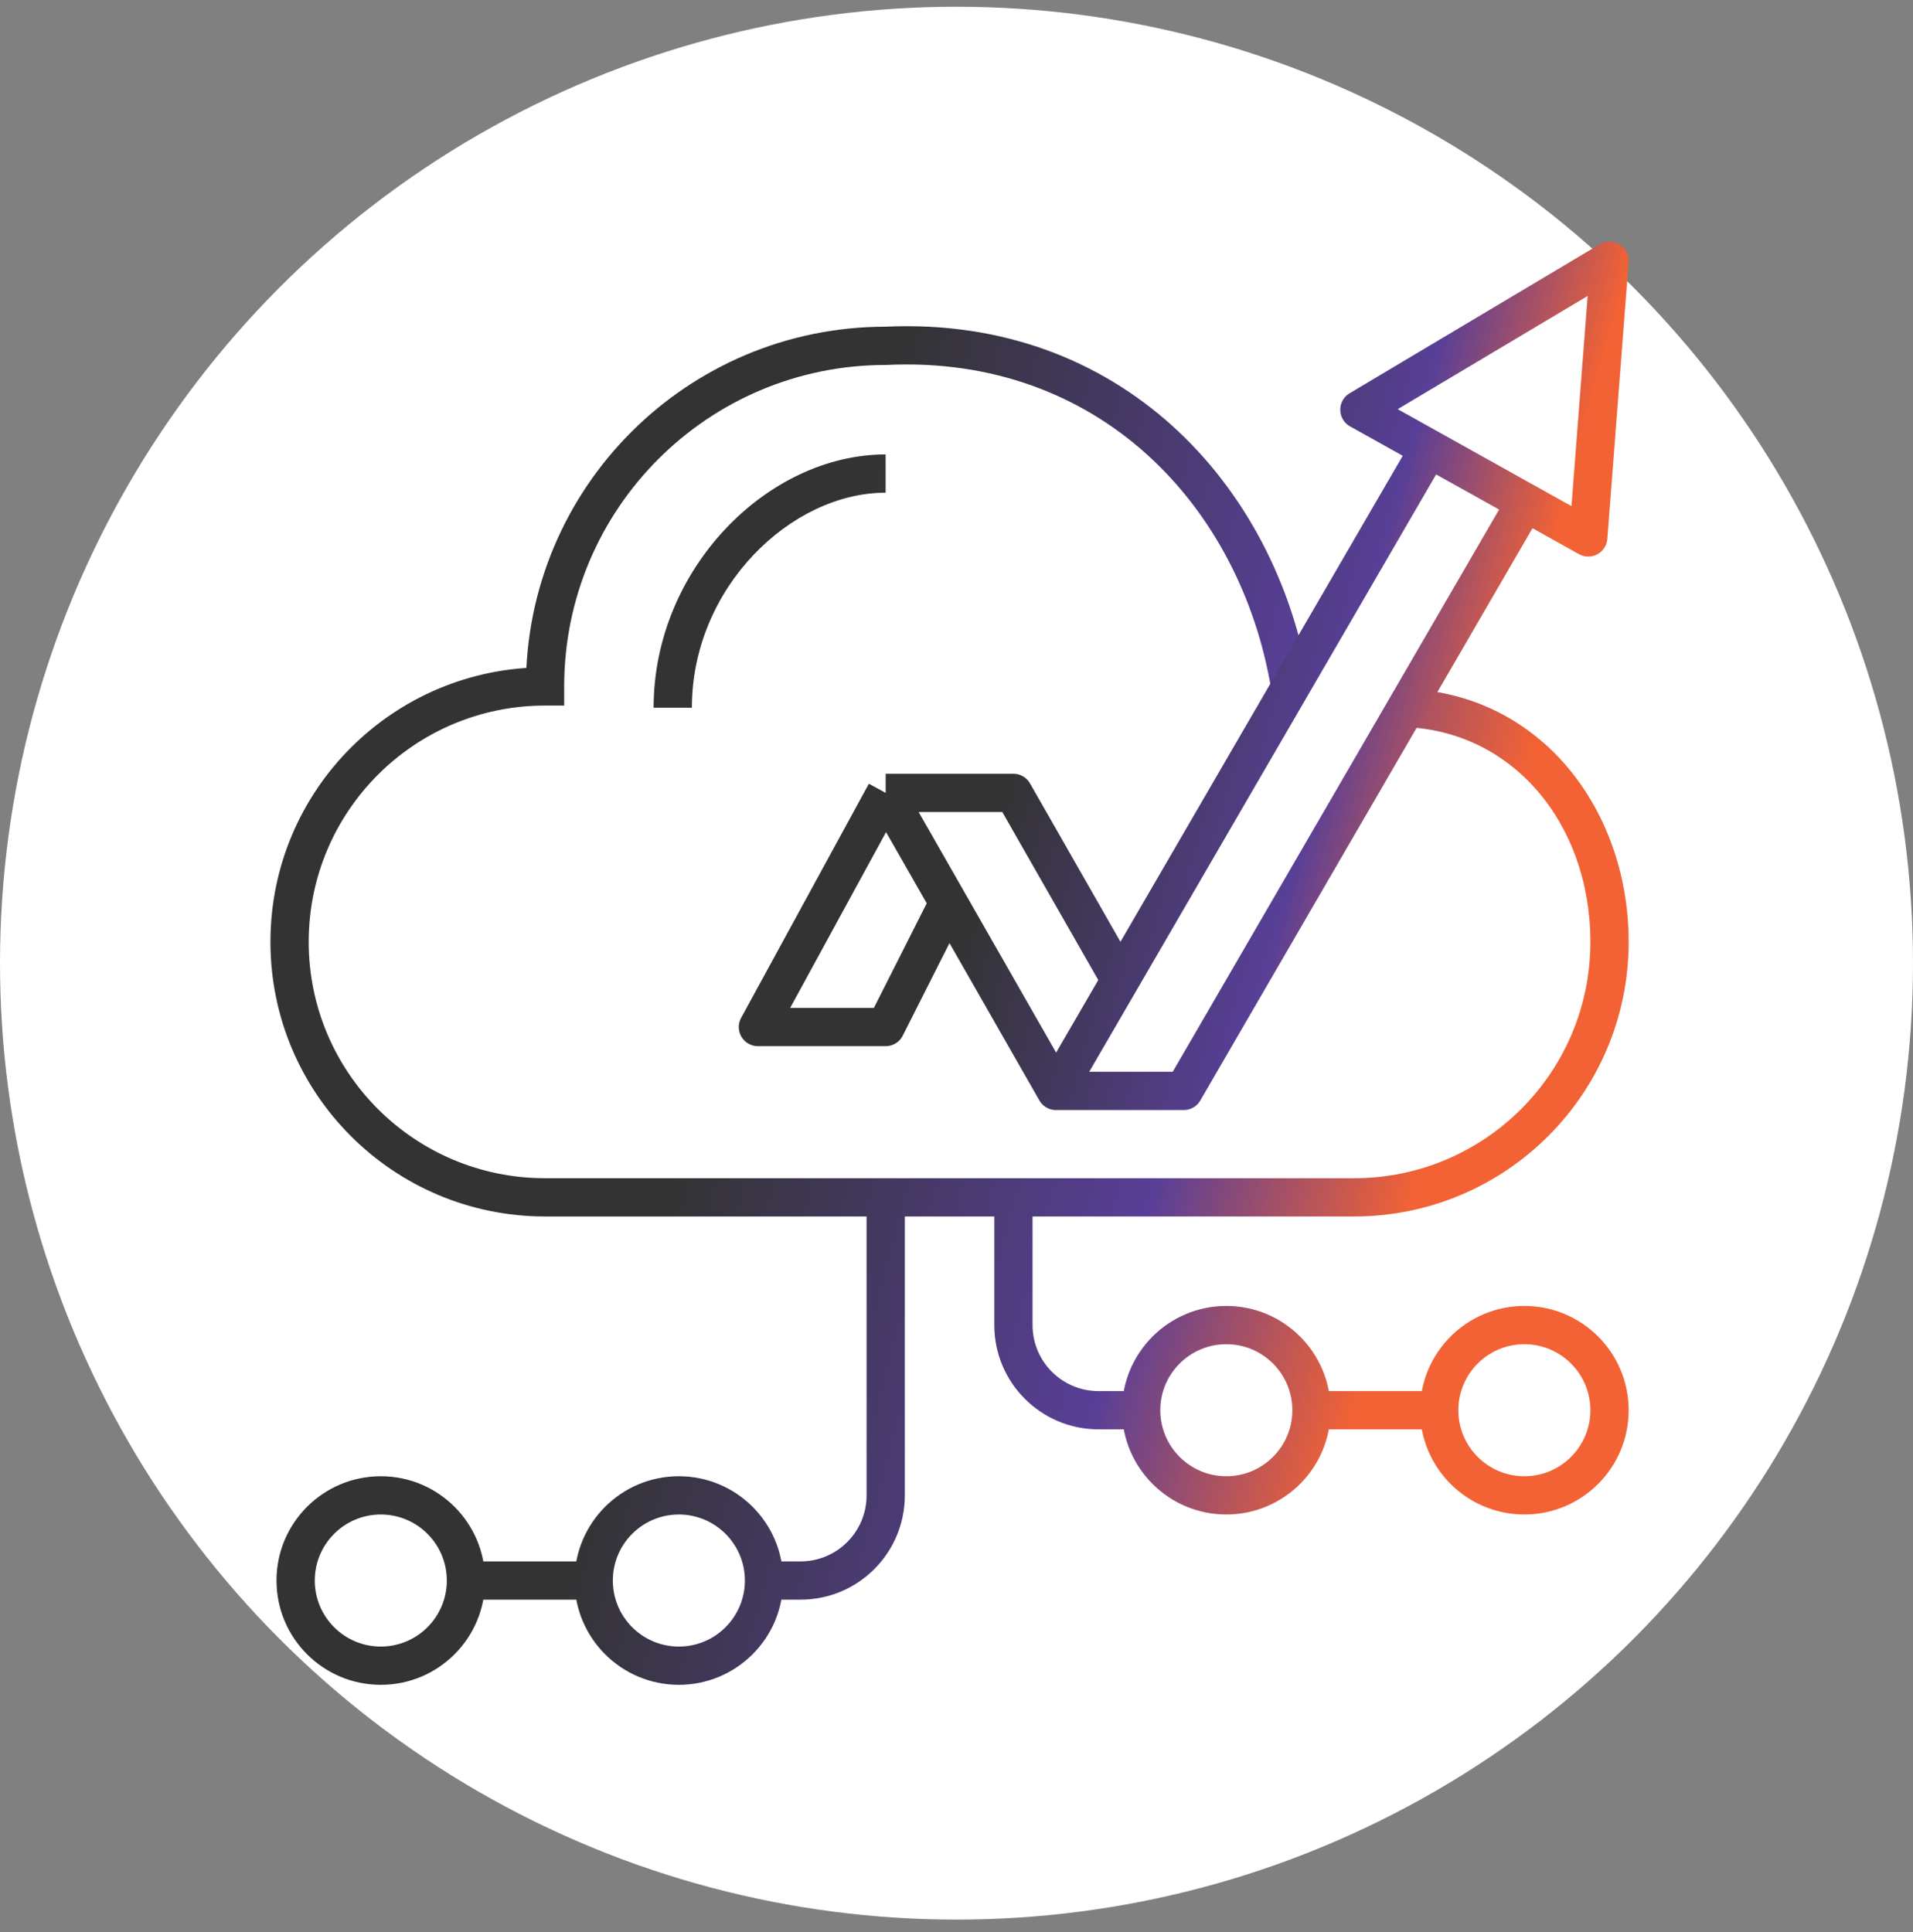
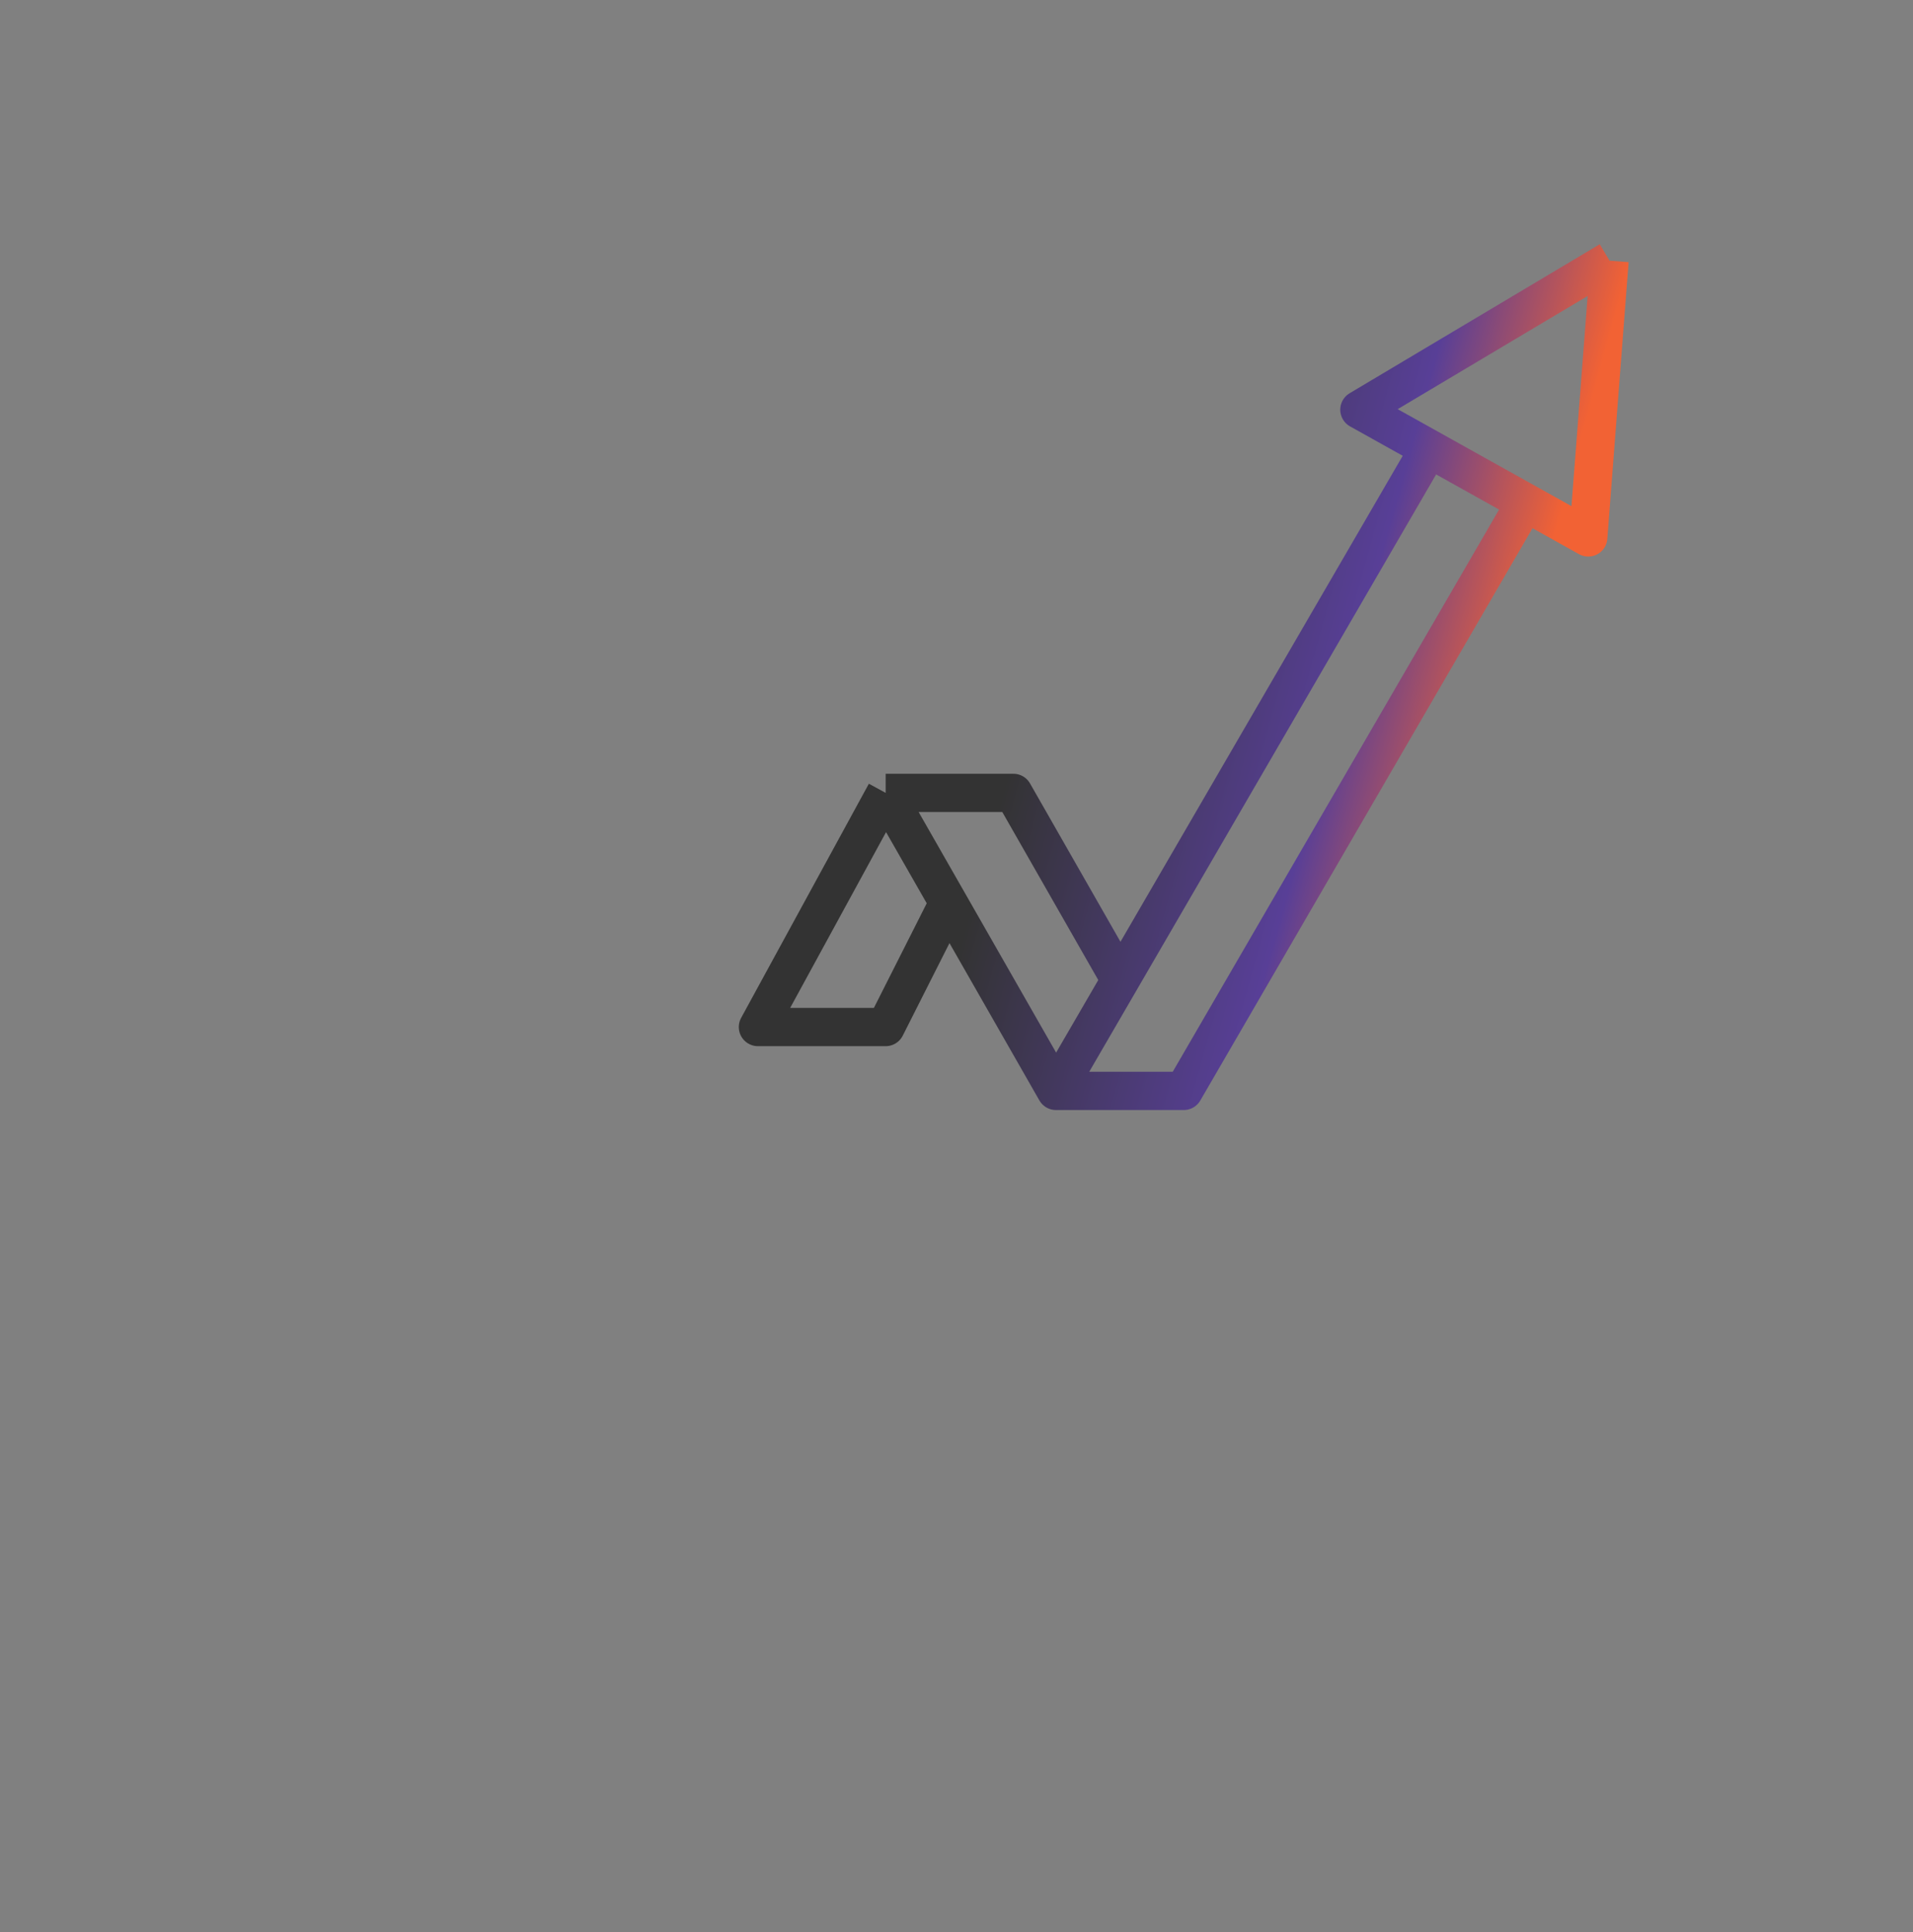
<svg xmlns="http://www.w3.org/2000/svg" width="100" height="101" viewBox="0 0 100 101" fill="none">
  <rect x="0" y="0" width="100" height="101" fill="#808080" stroke="none" />
-   <circle cx="50" cy="50.352" r="50" fill="white" />
-   <path d="M46.298 18.079V19.079H46.322L46.346 19.078L46.298 18.079ZM28.492 35.885V36.885H29.492V35.885H28.492ZM66.456 36.05C66.547 36.594 67.062 36.962 67.607 36.872C68.152 36.781 68.52 36.266 68.429 35.721L66.456 36.05ZM70.781 63.594C78.712 63.594 85.136 57.17 85.136 49.24H83.136C83.136 56.066 77.607 61.594 70.781 61.594V63.594ZM85.136 49.24C85.136 42.199 80.36 35.998 73.007 35.998V37.998C79.008 37.998 83.136 43.038 83.136 49.24H85.136ZM46.298 17.079C35.908 17.079 27.492 25.495 27.492 35.885H29.492C29.492 26.6 37.012 19.079 46.298 19.079V17.079ZM28.492 34.885C20.561 34.885 14.137 41.309 14.137 49.24H16.137C16.137 42.414 21.666 36.885 28.492 36.885V34.885ZM14.137 49.24C14.137 57.17 20.561 63.594 28.492 63.594V61.594C21.666 61.594 16.137 56.066 16.137 49.24H14.137ZM68.429 35.721C66.693 25.306 58.538 16.495 46.25 17.08L46.346 19.078C57.428 18.55 64.853 26.432 66.456 36.05L68.429 35.721ZM36.167 36.998C36.167 30.727 41.339 25.757 46.296 25.757V23.757C40.124 23.757 34.167 29.736 34.167 36.998H36.167ZM51.976 62.594V69.272H53.976V62.594H51.976ZM51.976 69.272C51.976 72.283 54.416 74.723 57.427 74.723V72.723C55.52 72.723 53.976 71.179 53.976 69.272H51.976ZM57.427 74.723H59.653V72.723H57.427V74.723ZM45.299 62.594V78.174H47.299V62.594H45.299ZM45.299 78.174C45.299 80.082 43.754 81.626 41.847 81.626V83.626C44.859 83.626 47.299 81.186 47.299 78.174H45.299ZM41.847 81.626H39.621V83.626H41.847V81.626ZM75.233 72.723H68.239V74.723H75.233V72.723ZM67.556 73.723C67.556 75.629 66.011 77.174 64.105 77.174V79.174C67.115 79.174 69.556 76.734 69.556 73.723H67.556ZM64.105 77.174C62.198 77.174 60.653 75.629 60.653 73.723H58.653C58.653 76.734 61.094 79.174 64.105 79.174V77.174ZM60.653 73.723C60.653 71.817 62.198 70.272 64.105 70.272V68.272C61.094 68.272 58.653 70.712 58.653 73.723H60.653ZM64.105 70.272C66.011 70.272 67.556 71.817 67.556 73.723H69.556C69.556 70.712 67.115 68.272 64.105 68.272V70.272ZM83.136 73.723C83.136 75.629 81.591 77.174 79.685 77.174V79.174C82.696 79.174 85.136 76.734 85.136 73.723H83.136ZM79.685 77.174C77.779 77.174 76.233 75.629 76.233 73.723H74.233C74.233 76.734 76.674 79.174 79.685 79.174V77.174ZM76.233 73.723C76.233 71.817 77.779 70.272 79.685 70.272V68.272C76.674 68.272 74.233 70.712 74.233 73.723H76.233ZM79.685 70.272C81.591 70.272 83.136 71.817 83.136 73.723H85.136C85.136 70.712 82.696 68.272 79.685 68.272V70.272ZM24.357 83.626H31.035V81.626H24.357V83.626ZM23.357 82.626C23.357 84.532 21.812 86.078 19.906 86.078V88.078C22.917 88.078 25.357 85.637 25.357 82.626H23.357ZM19.906 86.078C18 86.078 16.454 84.532 16.454 82.626H14.454C14.454 85.637 16.895 88.078 19.906 88.078V86.078ZM16.454 82.626C16.454 80.72 18 79.174 19.906 79.174V77.174C16.895 77.174 14.454 79.615 14.454 82.626H16.454ZM19.906 79.174C21.812 79.174 23.357 80.72 23.357 82.626H25.357C25.357 79.615 22.917 77.174 19.906 77.174V79.174ZM38.938 82.626C38.938 84.532 37.392 86.078 35.486 86.078V88.078C38.497 88.078 40.938 85.637 40.938 82.626H38.938ZM35.486 86.078C33.58 86.078 32.035 84.532 32.035 82.626H30.035C30.035 85.637 32.475 88.078 35.486 88.078V86.078ZM32.035 82.626C32.035 80.72 33.58 79.174 35.486 79.174V77.174C32.475 77.174 30.035 79.615 30.035 82.626H32.035ZM35.486 79.174C37.392 79.174 38.938 80.72 38.938 82.626H40.938C40.938 79.615 38.497 77.174 35.486 77.174V79.174ZM28.492 63.594H70.781V61.594H28.492V63.594Z" fill="url(#paint0_linear_672_73910)" />
-   <path d="M46.297 41.45L39.62 53.691H46.297L49.669 47.014M46.297 41.45H52.974L58.694 51.465M46.297 41.45L55.2 57.03M74.699 23.454L55.201 57.03H61.879L79.74 26.259M84.137 13.628L71.061 21.418L83.024 28.095L84.137 13.628Z" stroke="url(#paint1_linear_672_73910)" stroke-width="2" stroke-linejoin="round" />
+   <path d="M46.297 41.45L39.62 53.691H46.297L49.669 47.014M46.297 41.45H52.974L58.694 51.465M46.297 41.45L55.2 57.03M74.699 23.454L55.201 57.03H61.879L79.74 26.259M84.137 13.628L71.061 21.418L83.024 28.095L84.137 13.628" stroke="url(#paint1_linear_672_73910)" stroke-width="2" stroke-linejoin="round" />
  <defs>
    <linearGradient id="paint0_linear_672_73910" x1="12.601" y1="39.911" x2="75.4" y2="56.861" gradientUnits="userSpaceOnUse">
      <stop offset="0.422" stop-color="#333333" />
      <stop offset="0.797" stop-color="#583F97" />
      <stop offset="1" stop-color="#F26234" />
    </linearGradient>
    <linearGradient id="paint1_linear_672_73910" x1="37.983" y1="27.372" x2="78.356" y2="38.553" gradientUnits="userSpaceOnUse">
      <stop offset="0.422" stop-color="#333333" />
      <stop offset="0.797" stop-color="#583F97" />
      <stop offset="1" stop-color="#F26234" />
    </linearGradient>
  </defs>
</svg>